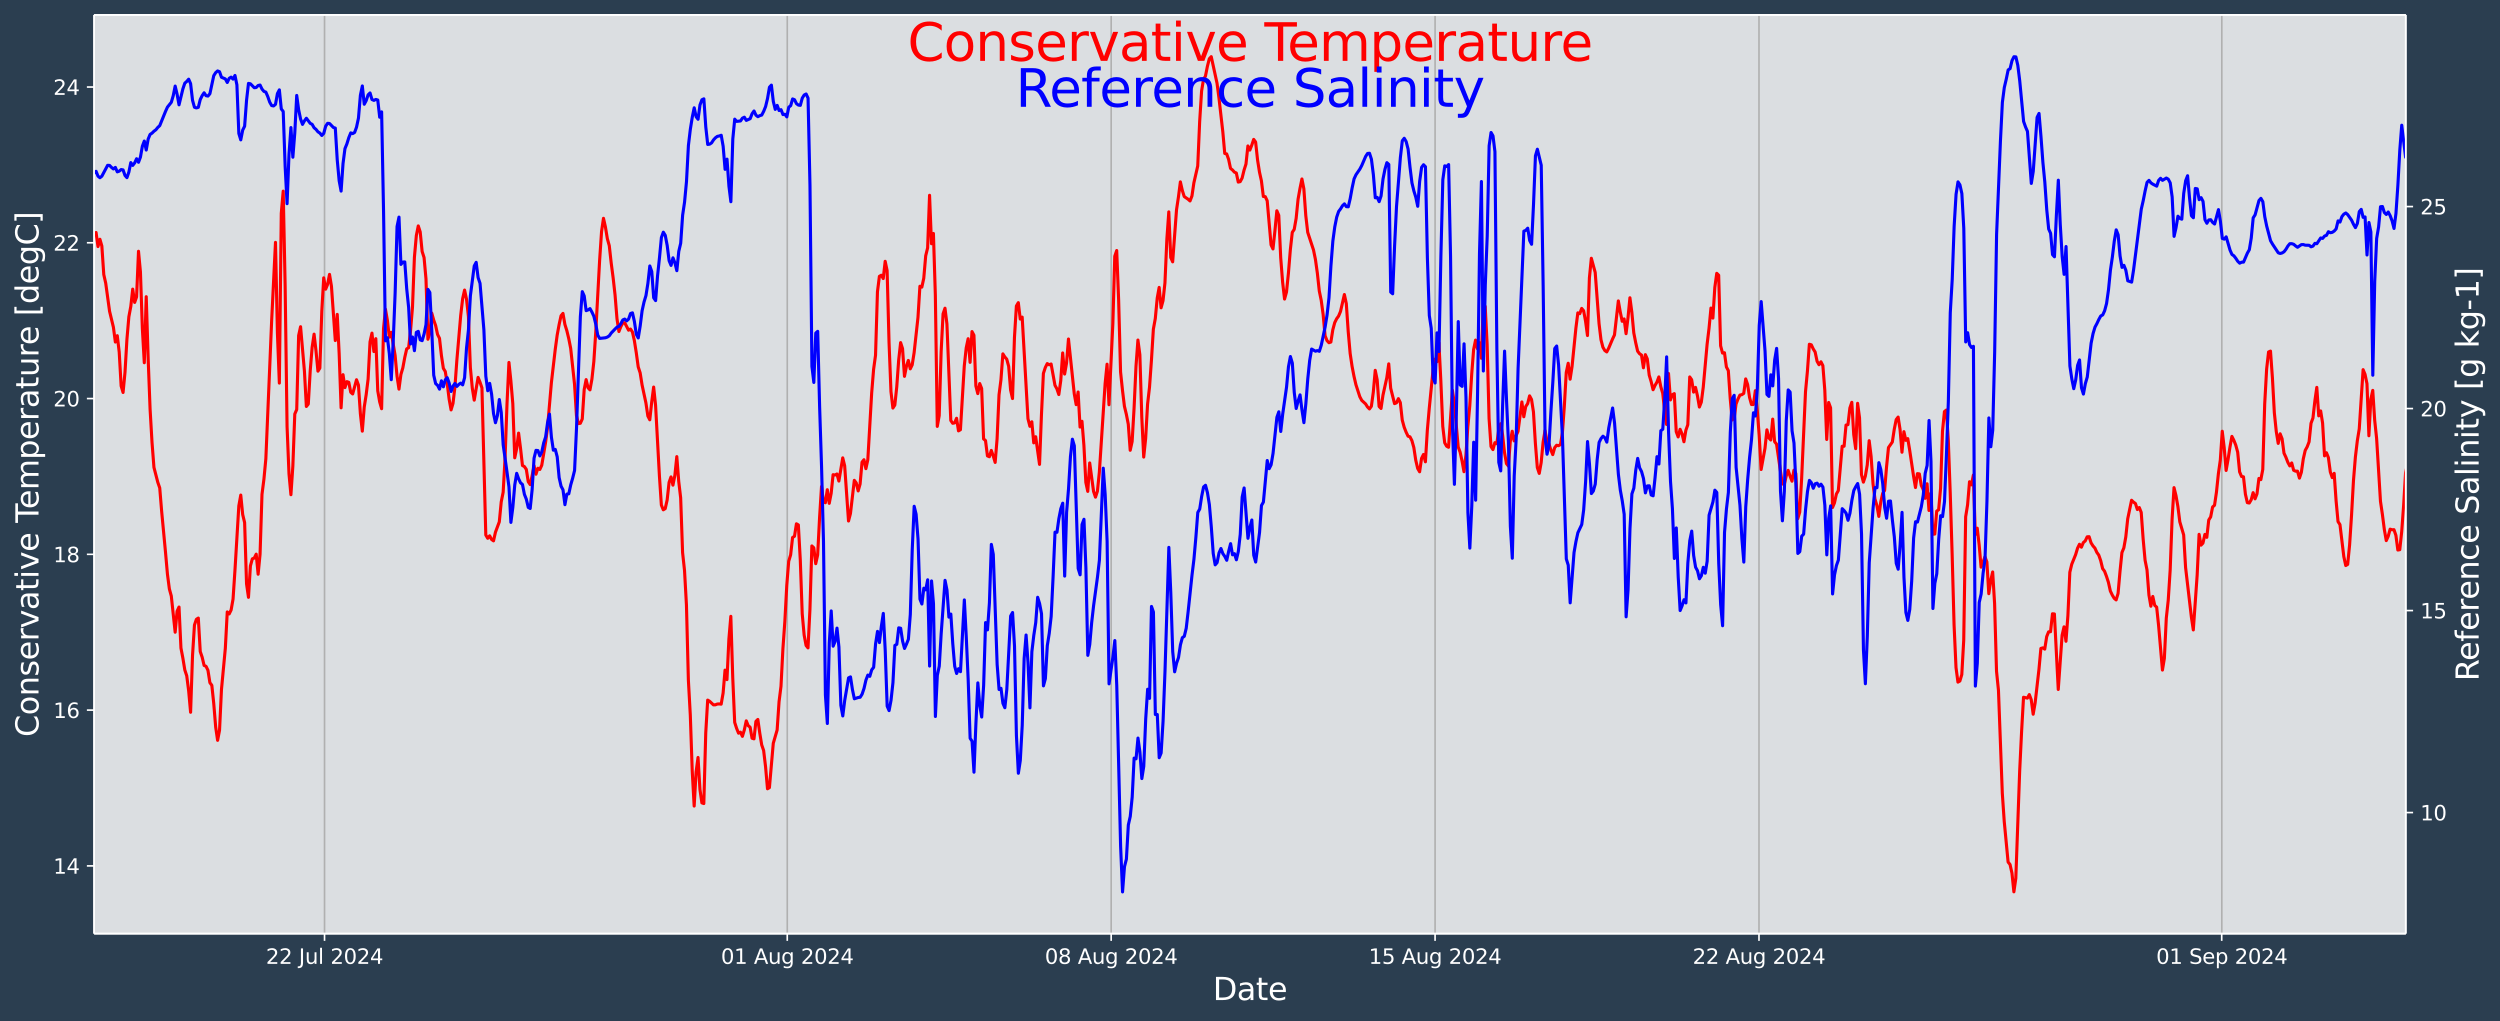
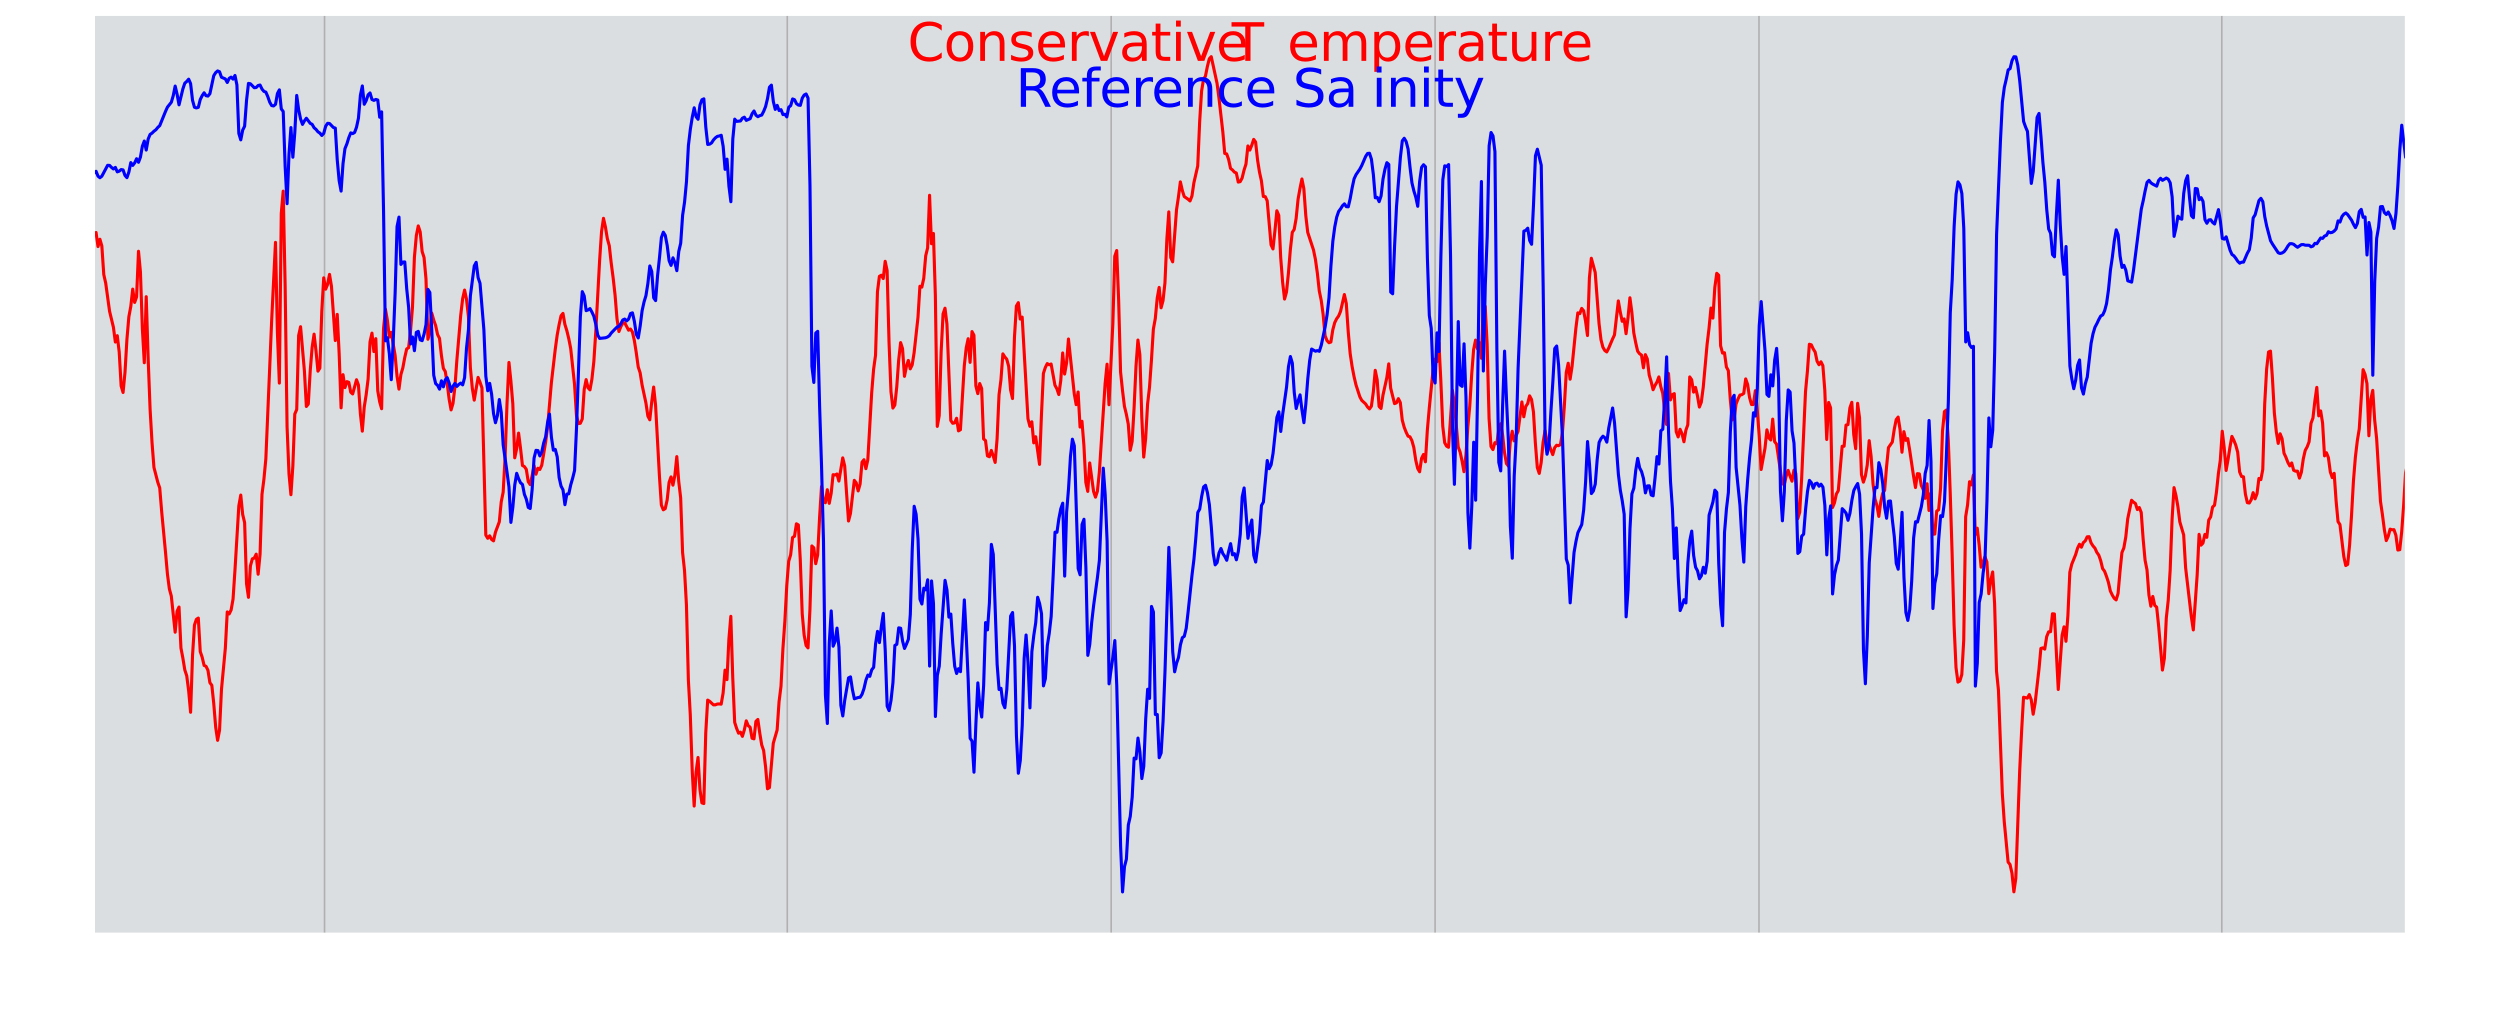
<svg xmlns="http://www.w3.org/2000/svg" xmlns:xlink="http://www.w3.org/1999/xlink" width="1206.9pt" height="493.12pt" version="1.1" viewBox="0 0 1206.9 493.12">
  <defs>
    <style type="text/css">*{stroke-linejoin: round; stroke-linecap: butt}</style>
  </defs>
  <g id="figure_1">
    <g id="patch_1">
-       <path d="m0 493.12h1206.9v-493.12h-1206.9z" fill="#2b3e50" />
-     </g>
+       </g>
    <g id="axes_1">
      <g id="patch_2">
        <path d="m45.442 450.72h1116v-443.52h-1116z" fill="#dbdee1" />
      </g>
      <g id="matplotlib.axis_1">
        <g id="xtick_1">
          <g id="line2d_1">
            <path d="m156.67 450.72v-443.52" clip-path="url(#pb6348c3dfb)" fill="none" stroke="#b0b0b0" stroke-linecap="square" stroke-width=".8" />
          </g>
          <g id="line2d_2">
            <defs>
              <path id="m0ebc024141" d="m0 0v3.5" stroke="#fff" stroke-width=".8" />
            </defs>
            <use x="156.67" y="450.72" fill="#ffffff" stroke="#ffffff" stroke-width=".8" xlink:href="#m0ebc024141" />
          </g>
          <g id="text_1">
            <g transform="translate(128.37 465.32) scale(.1 -.1)" fill="#fff">
              <defs>
                <path id="DejaVuSans-32" transform="scale(.016)" d="m1228 531h2203v-531h-2962v531q359 372 979 998 621 627 780 809 303 340 423 576 121 236 121 464 0 372-261 606-261 235-680 235-297 0-627-103-329-103-704-313v638q381 153 712 231 332 78 607 78 725 0 1156-363 431-362 431-968 0-288-108-546-107-257-392-607-78-91-497-524-418-433-1181-1211z" />
                <path id="DejaVuSans-4a" transform="scale(.016)" d="m628 4666h631v-4341q0-844-320-1225t-1030-381h-240v531h197q418 0 590 235 172 234 172 840v4341z" />
                <path id="DejaVuSans-75" transform="scale(.016)" d="m544 1381v2119h575v-2097q0-497 193-746 194-248 582-248 465 0 735 297 271 297 271 810v1984h575v-3500h-575v538q-209-319-486-474-276-155-642-155-603 0-916 375-312 375-312 1097zm1447 2203z" />
                <path id="DejaVuSans-6c" transform="scale(.016)" d="m603 4863h575v-4863h-575v4863z" />
                <path id="DejaVuSans-30" transform="scale(.016)" d="m2034 4250q-487 0-733-480-245-479-245-1442 0-959 245-1439 246-480 733-480 491 0 736 480 246 480 246 1439 0 963-246 1442-245 480-736 480zm0 500q785 0 1199-621 414-620 414-1801 0-1178-414-1799-414-620-1199-620-784 0-1198 620-414 621-414 1799 0 1181 414 1801 414 621 1198 621z" />
                <path id="DejaVuSans-34" transform="scale(.016)" d="m2419 4116-1594-2491h1594v2491zm-166 550h794v-3041h666v-525h-666v-1100h-628v1100h-2106v609l1940 2957z" />
              </defs>
              <use xlink:href="#DejaVuSans-32" />
              <use x="63.623" xlink:href="#DejaVuSans-32" />
              <use x="127.246" xlink:href="#DejaVuSans-20" />
              <use x="159.033" xlink:href="#DejaVuSans-4a" />
              <use x="188.525" xlink:href="#DejaVuSans-75" />
              <use x="251.904" xlink:href="#DejaVuSans-6c" />
              <use x="279.688" xlink:href="#DejaVuSans-20" />
              <use x="311.475" xlink:href="#DejaVuSans-32" />
              <use x="375.098" xlink:href="#DejaVuSans-30" />
              <use x="438.721" xlink:href="#DejaVuSans-32" />
              <use x="502.344" xlink:href="#DejaVuSans-34" />
            </g>
          </g>
        </g>
        <g id="xtick_2">
          <g id="line2d_3">
            <path d="m380.06 450.72v-443.52" clip-path="url(#pb6348c3dfb)" fill="none" stroke="#b0b0b0" stroke-linecap="square" stroke-width=".8" />
          </g>
          <g id="line2d_4">
            <use x="380.056" y="450.72" fill="#ffffff" stroke="#ffffff" stroke-width=".8" xlink:href="#m0ebc024141" />
          </g>
          <g id="text_2">
            <g transform="translate(348.03 465.32) scale(.1 -.1)" fill="#fff">
              <defs>
                <path id="DejaVuSans-31" transform="scale(.016)" d="m794 531h1031v3560l-1122-225v575l1116 225h631v-4135h1031v-531h-2687v531z" />
                <path id="DejaVuSans-41" transform="scale(.016)" d="m2188 4044-857-2322h1716l-859 2322zm-357 622h716l1778-4666h-656l-425 1197h-2103l-425-1197h-666l1781 4666z" />
                <path id="DejaVuSans-67" transform="scale(.016)" d="m2906 1791q0 625-258 968-257 344-723 344-462 0-720-344-258-343-258-968 0-622 258-966t720-344q466 0 723 344 258 344 258 966zm575-1357q0-893-397-1329-396-436-1215-436-303 0-572 45t-522 139v559q253-137 500-202 247-66 503-66 566 0 847 295t281 892v285q-178-310-456-463t-666-153q-643 0-1037 490-394 491-394 1301 0 812 394 1302 394 491 1037 491 388 0 666-153t456-462v531h575v-3066z" />
              </defs>
              <use xlink:href="#DejaVuSans-30" />
              <use x="63.623" xlink:href="#DejaVuSans-31" />
              <use x="127.246" xlink:href="#DejaVuSans-20" />
              <use x="159.033" xlink:href="#DejaVuSans-41" />
              <use x="227.441" xlink:href="#DejaVuSans-75" />
              <use x="290.82" xlink:href="#DejaVuSans-67" />
              <use x="354.297" xlink:href="#DejaVuSans-20" />
              <use x="386.084" xlink:href="#DejaVuSans-32" />
              <use x="449.707" xlink:href="#DejaVuSans-30" />
              <use x="513.33" xlink:href="#DejaVuSans-32" />
              <use x="576.953" xlink:href="#DejaVuSans-34" />
            </g>
          </g>
        </g>
        <g id="xtick_3">
          <g id="line2d_5">
            <path d="m536.43 450.72v-443.52" clip-path="url(#pb6348c3dfb)" fill="none" stroke="#b0b0b0" stroke-linecap="square" stroke-width=".8" />
          </g>
          <g id="line2d_6">
            <use x="536.426" y="450.72" fill="#ffffff" stroke="#ffffff" stroke-width=".8" xlink:href="#m0ebc024141" />
          </g>
          <g id="text_3">
            <g transform="translate(504.4 465.32) scale(.1 -.1)" fill="#fff">
              <defs>
                <path id="DejaVuSans-38" transform="scale(.016)" d="m2034 2216q-450 0-708-241-257-241-257-662 0-422 257-663 258-241 708-241t709 242q260 243 260 662 0 421-258 662-257 241-711 241zm-631 268q-406 100-633 378-226 279-226 679 0 559 398 884 399 325 1092 325 697 0 1094-325t397-884q0-400-227-679-226-278-629-378 456-106 710-416 255-309 255-755 0-679-414-1042-414-362-1186-362-771 0-1186 362-414 363-414 1042 0 446 256 755 257 310 713 416zm-231 997q0-362 226-565 227-203 636-203 407 0 636 203 230 203 230 565 0 363-230 566-229 203-636 203-409 0-636-203-226-203-226-566z" />
              </defs>
              <use xlink:href="#DejaVuSans-30" />
              <use x="63.623" xlink:href="#DejaVuSans-38" />
              <use x="127.246" xlink:href="#DejaVuSans-20" />
              <use x="159.033" xlink:href="#DejaVuSans-41" />
              <use x="227.441" xlink:href="#DejaVuSans-75" />
              <use x="290.82" xlink:href="#DejaVuSans-67" />
              <use x="354.297" xlink:href="#DejaVuSans-20" />
              <use x="386.084" xlink:href="#DejaVuSans-32" />
              <use x="449.707" xlink:href="#DejaVuSans-30" />
              <use x="513.33" xlink:href="#DejaVuSans-32" />
              <use x="576.953" xlink:href="#DejaVuSans-34" />
            </g>
          </g>
        </g>
        <g id="xtick_4">
          <g id="line2d_7">
            <path d="m692.8 450.72v-443.52" clip-path="url(#pb6348c3dfb)" fill="none" stroke="#b0b0b0" stroke-linecap="square" stroke-width=".8" />
          </g>
          <g id="line2d_8">
            <use x="692.797" y="450.72" fill="#ffffff" stroke="#ffffff" stroke-width=".8" xlink:href="#m0ebc024141" />
          </g>
          <g id="text_4">
            <g transform="translate(660.77 465.32) scale(.1 -.1)" fill="#fff">
              <defs>
                <path id="DejaVuSans-35" transform="scale(.016)" d="m691 4666h2478v-532h-1900v-1143q137 47 274 70 138 23 276 23 781 0 1237-428 457-428 457-1159 0-753-469-1171-469-417-1322-417-294 0-599 50-304 50-629 150v635q281-153 581-228t634-75q541 0 856 284 316 284 316 772 0 487-316 771-315 285-856 285-253 0-505-56-251-56-513-175v2344z" />
              </defs>
              <use xlink:href="#DejaVuSans-31" />
              <use x="63.623" xlink:href="#DejaVuSans-35" />
              <use x="127.246" xlink:href="#DejaVuSans-20" />
              <use x="159.033" xlink:href="#DejaVuSans-41" />
              <use x="227.441" xlink:href="#DejaVuSans-75" />
              <use x="290.82" xlink:href="#DejaVuSans-67" />
              <use x="354.297" xlink:href="#DejaVuSans-20" />
              <use x="386.084" xlink:href="#DejaVuSans-32" />
              <use x="449.707" xlink:href="#DejaVuSans-30" />
              <use x="513.33" xlink:href="#DejaVuSans-32" />
              <use x="576.953" xlink:href="#DejaVuSans-34" />
            </g>
          </g>
        </g>
        <g id="xtick_5">
          <g id="line2d_9">
            <path d="m849.17 450.72v-443.52" clip-path="url(#pb6348c3dfb)" fill="none" stroke="#b0b0b0" stroke-linecap="square" stroke-width=".8" />
          </g>
          <g id="line2d_10">
            <use x="849.167" y="450.72" fill="#ffffff" stroke="#ffffff" stroke-width=".8" xlink:href="#m0ebc024141" />
          </g>
          <g id="text_5">
            <g transform="translate(817.14 465.32) scale(.1 -.1)" fill="#fff">
              <use xlink:href="#DejaVuSans-32" />
              <use x="63.623" xlink:href="#DejaVuSans-32" />
              <use x="127.246" xlink:href="#DejaVuSans-20" />
              <use x="159.033" xlink:href="#DejaVuSans-41" />
              <use x="227.441" xlink:href="#DejaVuSans-75" />
              <use x="290.82" xlink:href="#DejaVuSans-67" />
              <use x="354.297" xlink:href="#DejaVuSans-20" />
              <use x="386.084" xlink:href="#DejaVuSans-32" />
              <use x="449.707" xlink:href="#DejaVuSans-30" />
              <use x="513.33" xlink:href="#DejaVuSans-32" />
              <use x="576.953" xlink:href="#DejaVuSans-34" />
            </g>
          </g>
        </g>
        <g id="xtick_6">
          <g id="line2d_11">
            <path d="m1072.6 450.72v-443.52" clip-path="url(#pb6348c3dfb)" fill="none" stroke="#b0b0b0" stroke-linecap="square" stroke-width=".8" />
          </g>
          <g id="line2d_12">
            <use x="1072.553" y="450.72" fill="#ffffff" stroke="#ffffff" stroke-width=".8" xlink:href="#m0ebc024141" />
          </g>
          <g id="text_6">
            <g transform="translate(1040.9 465.32) scale(.1 -.1)" fill="#fff">
              <defs>
                <path id="DejaVuSans-53" transform="scale(.016)" d="m3425 4513v-616q-359 172-678 256-319 85-616 85-515 0-795-200t-280-569q0-310 186-468 186-157 705-254l381-78q706-135 1042-474t336-907q0-679-455-1029-454-350-1332-350-331 0-705 75-373 75-773 222v650q384-215 753-325 369-109 725-109 540 0 834 212 294 213 294 607 0 343-211 537t-692 291l-385 75q-706 140-1022 440-315 300-315 835 0 619 436 975t1201 356q329 0 669-60 341-59 697-177z" />
                <path id="DejaVuSans-65" transform="scale(.016)" d="m3597 1894v-281h-2644q38-594 358-905t892-311q331 0 642 81t618 244v-544q-310-131-635-200t-659-69q-838 0-1327 487-489 488-489 1320 0 859 464 1363 464 505 1252 505 706 0 1117-455 411-454 411-1235zm-575 169q-6 471-264 752-258 282-683 282-481 0-770-272t-333-766l2050 4z" />
                <path id="DejaVuSans-70" transform="scale(.016)" d="m1159 525v-1856h-578v4831h578v-531q182 312 458 463 277 152 661 152 638 0 1036-506 399-506 399-1331t-399-1332q-398-506-1036-506-384 0-661 152-276 152-458 464zm1957 1222q0 634-261 995t-717 361q-457 0-718-361t-261-995 261-995 718-361q456 0 717 361t261 995z" />
              </defs>
              <use xlink:href="#DejaVuSans-30" />
              <use x="63.623" xlink:href="#DejaVuSans-31" />
              <use x="127.246" xlink:href="#DejaVuSans-20" />
              <use x="159.033" xlink:href="#DejaVuSans-53" />
              <use x="222.51" xlink:href="#DejaVuSans-65" />
              <use x="284.033" xlink:href="#DejaVuSans-70" />
              <use x="347.51" xlink:href="#DejaVuSans-20" />
              <use x="379.297" xlink:href="#DejaVuSans-32" />
              <use x="442.92" xlink:href="#DejaVuSans-30" />
              <use x="506.543" xlink:href="#DejaVuSans-32" />
              <use x="570.166" xlink:href="#DejaVuSans-34" />
            </g>
          </g>
        </g>
        <g id="text_7">
          <g transform="translate(585.52 482.8) scale(.15 -.15)" fill="#fff">
            <defs>
              <path id="BitstreamVeraSans-Roman-44" transform="scale(.016)" d="m1259 4147v-3628h763q966 0 1414 437 448 438 448 1382 0 937-448 1373t-1414 436h-763zm-631 519h1297q1356 0 1990-564 635-564 635-1764 0-1207-638-1773-637-565-1987-565h-1297v4666z" />
              <path id="BitstreamVeraSans-Roman-61" transform="scale(.016)" d="m2194 1759q-697 0-966-159t-269-544q0-306 202-486 202-179 548-179 479 0 768 339t289 901v128h-572zm1147 238v-1997h-575v531q-197-318-491-470t-719-152q-537 0-855 302-317 302-317 808 0 590 395 890 396 300 1180 300h807v57q0 397-261 614t-733 217q-300 0-585-72-284-72-546-216v532q315 122 612 182 297 61 578 61 760 0 1135-394 375-393 375-1193z" />
              <path id="BitstreamVeraSans-Roman-74" transform="scale(.016)" d="m1172 4494v-994h1184v-447h-1184v-1900q0-428 117-550t477-122h590v-481h-590q-666 0-919 248-253 249-253 905v1900h-422v447h422v994h578z" />
              <path id="BitstreamVeraSans-Roman-65" transform="scale(.016)" d="m3597 1894v-281h-2644q38-594 358-905t892-311q331 0 642 81t618 244v-544q-310-131-635-200t-659-69q-838 0-1327 487-489 488-489 1320 0 859 464 1363 464 505 1252 505 706 0 1117-455 411-454 411-1235zm-575 169q-6 471-264 752-258 282-683 282-481 0-770-272t-333-766l2050 4z" />
            </defs>
            <use xlink:href="#BitstreamVeraSans-Roman-44" />
            <use x="77.002" xlink:href="#BitstreamVeraSans-Roman-61" />
            <use x="138.281" xlink:href="#BitstreamVeraSans-Roman-74" />
            <use x="177.49" xlink:href="#BitstreamVeraSans-Roman-65" />
          </g>
        </g>
      </g>
      <g id="matplotlib.axis_2">
        <g id="ytick_1">
          <g id="line2d_13">
            <defs>
              <path id="m0049c1048a" d="m0 0h-3.5" stroke="#fff" stroke-width=".8" />
            </defs>
            <use x="45.442" y="418.011" fill="#ffffff" stroke="#ffffff" stroke-width=".8" xlink:href="#m0049c1048a" />
          </g>
          <g id="text_8">
            <g transform="translate(25.717 421.81) scale(.1 -.1)" fill="#fff">
              <use xlink:href="#DejaVuSans-31" />
              <use x="63.623" xlink:href="#DejaVuSans-34" />
            </g>
          </g>
        </g>
        <g id="ytick_2">
          <g id="line2d_14">
            <use x="45.442" y="342.81" fill="#ffffff" stroke="#ffffff" stroke-width=".8" xlink:href="#m0049c1048a" />
          </g>
          <g id="text_9">
            <g transform="translate(25.717 346.61) scale(.1 -.1)" fill="#fff">
              <defs>
-                 <path id="DejaVuSans-36" transform="scale(.016)" d="m2113 2584q-425 0-674-291-248-290-248-796 0-503 248-796 249-292 674-292t673 292q248 293 248 796 0 506-248 796-248 291-673 291zm1253 1979v-575q-238 112-480 171-242 60-480 60-625 0-955-422-329-422-376-1275 184 272 462 417 279 145 613 145 703 0 1111-427 408-426 408-1160 0-719-425-1154-425-434-1131-434-810 0-1238 620-428 621-428 1799 0 1106 525 1764t1409 658q238 0 480-47t505-140z" />
-               </defs>
+                 </defs>
              <use xlink:href="#DejaVuSans-31" />
              <use x="63.623" xlink:href="#DejaVuSans-36" />
            </g>
          </g>
        </g>
        <g id="ytick_3">
          <g id="line2d_15">
            <use x="45.442" y="267.608" fill="#ffffff" stroke="#ffffff" stroke-width=".8" xlink:href="#m0049c1048a" />
          </g>
          <g id="text_10">
            <g transform="translate(25.717 271.41) scale(.1 -.1)" fill="#fff">
              <use xlink:href="#DejaVuSans-31" />
              <use x="63.623" xlink:href="#DejaVuSans-38" />
            </g>
          </g>
        </g>
        <g id="ytick_4">
          <g id="line2d_16">
            <use x="45.442" y="192.406" fill="#ffffff" stroke="#ffffff" stroke-width=".8" xlink:href="#m0049c1048a" />
          </g>
          <g id="text_11">
            <g transform="translate(25.717 196.21) scale(.1 -.1)" fill="#fff">
              <use xlink:href="#DejaVuSans-32" />
              <use x="63.623" xlink:href="#DejaVuSans-30" />
            </g>
          </g>
        </g>
        <g id="ytick_5">
          <g id="line2d_17">
            <use x="45.442" y="117.205" fill="#ffffff" stroke="#ffffff" stroke-width=".8" xlink:href="#m0049c1048a" />
          </g>
          <g id="text_12">
            <g transform="translate(25.717 121) scale(.1 -.1)" fill="#fff">
              <use xlink:href="#DejaVuSans-32" />
              <use x="63.623" xlink:href="#DejaVuSans-32" />
            </g>
          </g>
        </g>
        <g id="ytick_6">
          <g id="line2d_18">
            <use x="45.442" y="42.003" fill="#ffffff" stroke="#ffffff" stroke-width=".8" xlink:href="#m0049c1048a" />
          </g>
          <g id="text_13">
            <g transform="translate(25.717 45.802) scale(.1 -.1)" fill="#fff">
              <use xlink:href="#DejaVuSans-32" />
              <use x="63.623" xlink:href="#DejaVuSans-34" />
            </g>
          </g>
        </g>
        <g id="text_14">
          <g transform="translate(18.598 355.76) rotate(-90) scale(.15 -.15)" fill="#fff">
            <defs>
              <path id="BitstreamVeraSans-Roman-43" transform="scale(.016)" d="m4122 4306v-665q-319 297-680 443-361 147-767 147-800 0-1225-489t-425-1414q0-922 425-1411t1225-489q406 0 767 147t680 444v-660q-331-225-702-338-370-112-782-112-1060 0-1670 648-609 649-609 1771 0 1125 609 1773 610 649 1670 649 418 0 788-111 371-111 696-333z" />
              <path id="BitstreamVeraSans-Roman-6f" transform="scale(.016)" d="m1959 3097q-462 0-731-361t-269-989 267-989q268-361 733-361 460 0 728 362 269 363 269 988 0 622-269 986-268 364-728 364zm0 487q750 0 1178-488 429-487 429-1349 0-859-429-1349-428-489-1178-489-753 0-1180 489-426 490-426 1349 0 862 426 1349 427 488 1180 488z" />
              <path id="BitstreamVeraSans-Roman-6e" transform="scale(.016)" d="m3513 2113v-2113h-575v2094q0 497-194 743-194 247-581 247-466 0-735-297-269-296-269-809v-1978h-578v3500h578v-544q207 316 486 472 280 156 646 156 603 0 912-373 310-373 310-1098z" />
              <path id="BitstreamVeraSans-Roman-73" transform="scale(.016)" d="m2834 3397v-544q-243 125-506 187-262 63-544 63-428 0-642-131t-214-394q0-200 153-314t616-217l197-44q612-131 870-370t258-667q0-488-386-773-386-284-1061-284-281 0-586 55t-642 164v594q319-166 628-249 309-82 613-82 406 0 624 139 219 139 219 392 0 234-158 359-157 125-692 241l-200 47q-534 112-772 345-237 233-237 639 0 494 350 762 350 269 994 269 318 0 599-47 282-46 519-140z" />
              <path id="BitstreamVeraSans-Roman-72" transform="scale(.016)" d="m2631 2963q-97 56-211 82-114 27-251 27-488 0-749-317t-261-911v-1844h-578v3500h578v-544q182 319 472 473 291 155 707 155 59 0 131-8 72-7 159-23l3-590z" />
              <path id="BitstreamVeraSans-Roman-76" transform="scale(.016)" d="m191 3500h609l1094-2937 1094 2937h609l-1313-3500h-781l-1312 3500z" />
              <path id="BitstreamVeraSans-Roman-69" transform="scale(.016)" d="m603 3500h575v-3500h-575v3500zm0 1363h575v-729h-575v729z" />
-               <path id="BitstreamVeraSans-Roman-54" transform="scale(.016)" d="m-19 4666h3947v-532h-1656v-4134h-634v4134h-1657v532z" />
+               <path id="BitstreamVeraSans-Roman-54" transform="scale(.016)" d="m-19 4666v-532h-1656v-4134h-634v4134h-1657v532z" />
              <path id="BitstreamVeraSans-Roman-6d" transform="scale(.016)" d="m3328 2828q216 388 516 572t706 184q547 0 844-383 297-382 297-1088v-2113h-578v2094q0 503-179 746-178 244-543 244-447 0-707-297-259-296-259-809v-1978h-578v2094q0 506-178 748t-550 242q-441 0-701-298-259-298-259-808v-1978h-578v3500h578v-544q197 322 472 475t653 153q382 0 649-194 267-193 395-562z" />
              <path id="BitstreamVeraSans-Roman-70" transform="scale(.016)" d="m1159 525v-1856h-578v4831h578v-531q182 312 458 463 277 152 661 152 638 0 1036-506 399-506 399-1331t-399-1332q-398-506-1036-506-384 0-661 152-276 152-458 464zm1957 1222q0 634-261 995t-717 361q-457 0-718-361t-261-995 261-995 718-361q456 0 717 361t261 995z" />
              <path id="BitstreamVeraSans-Roman-75" transform="scale(.016)" d="m544 1381v2119h575v-2097q0-497 193-746 194-248 582-248 465 0 735 297 271 297 271 810v1984h575v-3500h-575v538q-209-319-486-474-276-155-642-155-603 0-916 375-312 375-312 1097z" />
              <path id="BitstreamVeraSans-Roman-5b" transform="scale(.016)" d="m550 4863h1325v-447h-750v-4813h750v-447h-1325v5707z" />
              <path id="BitstreamVeraSans-Roman-64" transform="scale(.016)" d="m2906 2969v1894h575v-4863h-575v525q-181-312-458-464-276-152-664-152-634 0-1033 506-398 507-398 1332t398 1331q399 506 1033 506 388 0 664-152 277-151 458-463zm-1959-1222q0-634 261-995t717-361 718 361q263 361 263 995t-263 995q-262 361-718 361t-717-361-261-995z" />
              <path id="BitstreamVeraSans-Roman-67" transform="scale(.016)" d="m2906 1791q0 625-258 968-257 344-723 344-462 0-720-344-258-343-258-968 0-622 258-966t720-344q466 0 723 344 258 344 258 966zm575-1357q0-893-397-1329-396-436-1215-436-303 0-572 45t-522 139v559q253-137 500-202 247-66 503-66 566 0 847 295t281 892v285q-178-310-456-463t-666-153q-643 0-1037 490-394 491-394 1301 0 812 394 1302 394 491 1037 491 388 0 666-153t456-462v531h575v-3066z" />
-               <path id="BitstreamVeraSans-Roman-5d" transform="scale(.016)" d="m1947 4863v-5707h-1325v447h747v4813h-747v447h1325z" />
            </defs>
            <use xlink:href="#BitstreamVeraSans-Roman-43" />
            <use x="69.824" xlink:href="#BitstreamVeraSans-Roman-6f" />
            <use x="131.006" xlink:href="#BitstreamVeraSans-Roman-6e" />
            <use x="194.385" xlink:href="#BitstreamVeraSans-Roman-73" />
            <use x="246.484" xlink:href="#BitstreamVeraSans-Roman-65" />
            <use x="308.008" xlink:href="#BitstreamVeraSans-Roman-72" />
            <use x="349.121" xlink:href="#BitstreamVeraSans-Roman-76" />
            <use x="408.301" xlink:href="#BitstreamVeraSans-Roman-61" />
            <use x="469.58" xlink:href="#BitstreamVeraSans-Roman-74" />
            <use x="508.789" xlink:href="#BitstreamVeraSans-Roman-69" />
            <use x="536.572" xlink:href="#BitstreamVeraSans-Roman-76" />
            <use x="595.752" xlink:href="#BitstreamVeraSans-Roman-65" />
            <use x="657.275" xlink:href="#BitstreamVeraSans-Roman-20" />
            <use x="689.062" xlink:href="#BitstreamVeraSans-Roman-54" />
            <use x="733.146" xlink:href="#BitstreamVeraSans-Roman-65" />
            <use x="794.67" xlink:href="#BitstreamVeraSans-Roman-6d" />
            <use x="892.082" xlink:href="#BitstreamVeraSans-Roman-70" />
            <use x="955.559" xlink:href="#BitstreamVeraSans-Roman-65" />
            <use x="1017.082" xlink:href="#BitstreamVeraSans-Roman-72" />
            <use x="1058.195" xlink:href="#BitstreamVeraSans-Roman-61" />
            <use x="1119.475" xlink:href="#BitstreamVeraSans-Roman-74" />
            <use x="1158.684" xlink:href="#BitstreamVeraSans-Roman-75" />
            <use x="1222.062" xlink:href="#BitstreamVeraSans-Roman-72" />
            <use x="1260.926" xlink:href="#BitstreamVeraSans-Roman-65" />
            <use x="1322.449" xlink:href="#BitstreamVeraSans-Roman-20" />
            <use x="1354.236" xlink:href="#BitstreamVeraSans-Roman-5b" />
            <use x="1393.25" xlink:href="#BitstreamVeraSans-Roman-64" />
            <use x="1456.727" xlink:href="#BitstreamVeraSans-Roman-65" />
            <use x="1518.25" xlink:href="#BitstreamVeraSans-Roman-67" />
            <use x="1581.727" xlink:href="#BitstreamVeraSans-Roman-43" />
            <use x="1651.551" xlink:href="#BitstreamVeraSans-Roman-5d" />
          </g>
        </g>
      </g>
      <g id="line2d_19">
        <path d="m45.442 113.69 0.931-1.443 0.931 6.769 0.931-3.517 0.931 3.27 0.931 13.782 0.931 4.142 1.862 13.572 1.862 7.74 0.931 7.121 0.931-3.065 0.931 7.914 0.931 16.352 0.931 3.144 0.931-9.733 0.931-15.935 0.931-10.874 0.931-4.978 0.931-8.365 0.931 6.413 0.931-2.663 0.931-22.024 0.931 9.975 0.931 27.388 0.931 16.44 0.931-31.878 0.931 29.792 0.931 24.473 0.931 16.063 0.931 12.071 1.862 7.203 0.931 2.707 0.931 11.344 1.862 19.765 0.931 10.538 0.931 7.132 0.931 3.417 1.862 17.465 0.931-10.146 0.931-2.007 0.931 19.782 0.931 4.901 0.931 5.686 0.931 2.838 0.931 7.266 0.931 10.321 0.931-27.412 0.931-14.685 0.931-2.774 0.931-0.597 0.931 16.165 0.931 2.749 0.931 3.955 0.931 0.421 0.931 1.943 0.931 5.963 0.931 1.258 0.931 8.81 0.931 11.384 0.931 6.371 0.931-4.898 0.931-19.64 1.862-19.871 0.931-17.572 0.931 0.971 0.931-1.915 0.931-5.257 0.931-14.021 1.862-30.991 0.931-5.201 0.931 9.393 0.931 3.88 0.931 29.554 0.931 6.527 0.931-15.149 0.931-3.426 0.931-0.377 0.931-1.878 0.931 9.683 0.931-9.656 0.931-28.904 0.931-7.279 0.931-9.895 1.862-44.051 0.931-22.425 1.862-37.989 0.931 43.742 0.931 24.179 0.931-81.921 0.931-10.737 0.931 45.67 0.931 67.977 0.931 22.845 0.931 10.049 0.931-13.813 0.931-25.127 0.931-2.168 0.931-35.724 0.931-4.262 1.862 21.455 0.931 17.046 0.931-1.158 0.931-16.033 0.931-11.401 0.931-6.31 0.931 8.072 0.931 9.792 0.931-1.491 0.931-27.458 0.931-16.102 0.931 5.471 0.931-2.294 0.931-4.847 0.931 5.687 1.862 26.249 0.931-12.622 0.931 18.957 0.931 26.149 0.931-15.997 0.931 6.229 0.931-2.877 0.931 0.336 0.931 4.784 0.931 0.83 1.862-6.862 0.931 2.574 0.931 13.813 0.931 8.432 0.931-11.626 0.931-5.986 0.931-7.516 0.931-17.963 0.931-4.233 0.931 8.901 0.931-6.222 0.931 25.152 0.931 5.352 0.931 3.304 0.931-38.72 0.931-9.243 0.931 5.325 0.931 8.082 0.931-2.321 1.862 11.144 0.931 10.078 0.931 6.193 0.931-7.04 0.931-3.207 0.931-5.047 0.931-4.108 0.931-0.581 0.931-8.248 0.931-11.248 0.931-24.164 0.931-10.488 0.931-4.657 0.931 2.906 0.931 9.425 0.931 2.938 0.931 10.327 0.931 29.121 0.931-3.037 0.931-9.564 0.931 3.352 0.931 2.644 0.931 4.305 0.931 1.853 0.931 8.29 0.931 6.204 0.931 1.53 0.931 5.827 0.931 7.532 0.931 5.177 0.931-3.145 0.931-7.948 0.931-12.909 1.862-21.653 0.931-8.026 0.931-4.173 0.931 4.403 0.931 8.417 0.931 24.577 0.931 9.928 0.931 5.823 1.862-10.985 0.931 2.318 0.931 2.746 1.862 71.037 0.931 1.567 0.931-1.191 0.931 1.764 0.931 0.667 0.931-4.155 1.862-5.026 0.931-9.635 0.931-4.655 0.931-16.683 0.931-26.117 0.931-19.858 0.931 8.913 0.931 11.009 0.931 26.117 0.931-4.441 0.931-7.487 0.931 7.316 0.931 8.32 0.931 0.521 0.931 1.367 0.931 5.943 0.931 1.385 0.931-4.194 0.931-4.927 0.931 4.12 0.931-2.881 0.931 0.584 0.931-2.032 1.862-11.142 0.931-7.117 1.862-21.629 1.862-16.07 0.931-6.874 0.931-5.065 0.931-4.272 0.931-1.139 0.931 5.319 0.931 2.987 0.931 3.857 0.931 4.72 1.862 17.362 0.931 15.108 0.931 3.842 0.931-0.147 0.931-2.071 0.931-14.221 0.931-4.788 0.931 3.945 0.931 0.997 0.931-5.156 0.931-8.502 0.931-14.332 1.862-34.525 0.931-13.916 0.931-6.391 0.931 4.156 0.931 5.67 0.931 3.387 0.931 8.364 0.931 7.141 0.931 8.309 0.931 11.484 0.931 6.152 0.931-2.366 0.931-1.774 0.931-0.104 1.862 3.59 0.931-0.557 0.931 1.424 0.931 4.151 0.931 5.896 0.931 6.801 0.931 2.878 0.931 5.841 1.862 8.707 0.931 6.305 0.931 1.821 0.931-8.6 0.931-7.208 0.931 8.823 1.862 34.178 0.931 13.966 0.931 2.294 0.931-0.579 0.931-4.171 0.931-8.497 0.931-2.638 0.931 3.973 0.931-4.717 0.931-9.048 0.931 11.962 0.931 7.941 0.931 26.436 0.931 8.598 0.931 16.709 0.931 36.236 0.931 16.897 0.931 27.039 0.931 16.864 0.931-16.435 0.931-7.005 0.931 15.46 0.931 6.447 0.931 0.336 0.931-34.08 0.931-15.866 0.931 0.562 1.862 1.741 0.931-0.031 0.931-0.37 0.931-0.056 0.931 0.117 0.931-5.373 0.931-11.057 0.931 4.58 0.931-19.584 0.931-10.967 0.931 29.739 0.931 21.457 0.931 2.889 0.931 2.317 0.931-0.474 0.931 2.011 0.931-3.127 0.931-4.362 0.931 2.316 0.931 0.755 0.931 5.317 0.931 0.3 0.931-8.443 0.931-0.916 0.931 6.6 0.931 5.675 0.931 2.716 0.931 7.824 0.931 10.649 0.931-0.564 1.862-21.384 1.862-6.419 0.931-13.695 0.931-7.44 0.931-18.138 0.931-13.163 0.931-17.438 0.931-11.603 0.931-3.094 0.931-8.356 0.931-0.605 0.931-6.02 0.931 0.554 0.931 16.903 0.931 25.973 0.931 10.297 0.931 5.003 0.931 1.177 0.931-18.542 0.931-30.673 0.931 0.901 0.931 7.662 0.931-4.215 0.931-18.124 0.931-14.87 0.931 7.314 0.931 0.472 0.931-6.288 0.931 6.577 0.931-4.815 0.931-9.01 0.931 0.154 0.931-0.488 0.931 3.404 1.862-11.194 0.931 3.846 1.862 26.635 0.931-3.608 1.862-16.016 0.931 1.229 0.931 3.868 0.931-3.318 0.931-10.566 0.931-1.169 0.931 4.31 0.931-4.293 1.862-32.219 0.931-11.438 0.931-6.801 0.931-30.65 0.931-7.445 0.931-0.535 0.931 1.597 0.931-8.315 0.931 4.471 0.931 34.658 0.931 23.741 0.931 7.968 0.931-1.453 0.931-8.783 0.931-12.952 0.931-8.404 0.931 2.901 0.931 13.378 0.931-4.769 0.931-2.906 0.931 4.064 0.931-1.919 0.931-5.914 1.862-16.995 0.931-15.044 0.931 0.418 0.931-4.276 0.931-10.851 0.931-3.837 0.931-25.364 0.931 23.367 0.931-4.944 0.931 29.709 0.931 63.422 0.931-5.179 0.931-30.82 0.931-18.329 0.931-2.717 0.931 7.587 1.862 46.595 0.931 1.369 0.931-0.2 0.931-2.219 0.931 6.084 0.931-0.557 1.862-30.82 0.931-8.68 0.931-4.434 0.931 11.406 0.931-14.855 0.931 1.762 0.931 24.477 0.931 3.706 0.931-4.853 0.931 2.381 0.931 24.345 0.931 0.791 0.931 7.402 0.931 0.423 0.931-3.056 0.931 2.644 0.931 3.15 0.931-11.385 0.931-21.218 0.931-7.287 0.931-12.518 0.931 1.487 0.931 1.081 0.931 3.431 0.931 11.444 0.931 4.124 0.931-29.501 0.931-15.175 0.931-1.62 0.931 7.936 0.931-0.955 2.792 49.052 0.931 3.664 0.931-2.183 0.931 10.17 0.931-2.943 1.862 13.335 0.931-24.051 0.931-19.853 0.931-2.865 0.931-1.878 0.931 0.568 0.931-0.371 1.862 10.282 0.931 1.709 0.931 2.752 0.931-6.736 0.931-13.342 0.931 10.182 0.931-5.316 0.931-11.597 2.792 26.439 0.931 5.245 0.931-6.091 0.931 16.916 0.931-2.788 0.931 11.629 0.931 17.872 0.931 4.335 0.931-13.725 1.862 13.734 0.931 2.788 0.931-2.859 0.931-9.148 2.792-42.841 0.931-9.34 0.931 19.562 1.862-39.058 0.931-32.62 0.931-2.764 0.931 23.796 0.931 34.817 0.931 8.879 0.931 7.698 0.931 3.874 0.931 4.778 0.931 12.591 0.931-4.239 0.931-16.03 0.931-20.313 0.931-12.632 0.931 7.083 0.931 30.149 0.931 19.263 0.931-8.961 0.931-16.622 0.931-8.13 0.931-13.006 0.931-15.029 0.931-5.124 0.931-9.885 0.931-5.143 0.931 9.839 0.931-3.422 0.931-8.574 0.931-21.232 0.931-13.077 0.931 22.024 0.931 2.094 1.862-25.123 0.931-6.223 0.931-7.257 0.931 4.107 0.931 2.991 1.862 1.274 0.931 0.837 0.931-2.396 0.931-6.359 1.862-8.143 0.931-21.42 0.931-14.771 0.931-5.653 0.931-1.524 0.931-4.693 0.931-3.689 0.931-1.008 2.792 12.836 0.931 7.117 1.862 16.331 0.931 10.429 0.931 0.237 0.931 2.611 0.931 4.399 0.931 0.726 0.931 1.05 0.931 0.421 0.931 4.396 0.931-0.221 0.931-1.731 0.931-3.809 0.931-2.945 0.931-8.742 0.931 2.001 0.931-2.367 0.931-2.801 0.931 1.282 0.931 8.604 0.931 5.892 0.931 4.221 0.931 7.561 0.931 0.086 0.931 1.991 1.862 21.288 0.931 1.958 0.931-8.672 0.931-9.75 0.931 2.185 0.931 20.454 0.931 11.888 0.931 8.088 0.931-3.382 0.931-9.081 0.931-11.406 0.931-8.329 0.931-1.419 0.931-5.299 0.931-9.272 0.931-5.235 0.931-4.551 0.931 4.744 0.931 12.933 0.931 8.078 2.792 8.531 0.931 4.564 0.931 6.641 0.931 8.595 0.931 4.507 0.931 6.884 0.931 10.222 0.931 2.346 0.931 1.004 0.931-0.318 0.931-5.892 0.931-3.494 0.931-1.871 0.931-1.285 0.931-2.237 1.862-8.166 0.931 4.366 0.931 13.61 0.931 10.508 0.931 6.238 0.931 4.825 0.931 4.016 1.862 5.759 0.931 1.77 1.862 1.719 0.931 1.474 0.931 0.944 0.931-1.295 0.931-6.847 0.931-10.49 0.931 4.6 0.931 12.855 0.931 0.95 0.931-6.392 1.862-8.472 0.931-6.666 0.931 11.732 1.862 7.461 0.931-0.381 0.931-2.015 0.931 1.894 0.931 8.44 0.931 3.441 0.931 2.394 0.931 1.939 0.931 0.319 0.931 1.809 0.931 3.347 0.931 6.149 0.931 3.966 0.931 1.609 0.931-6.471 0.931-1.885 0.931 3.54 0.931-15.233 0.931-10.617 1.862-18.808 0.931-4.895 0.931 1.205 0.931-9.072 0.931 18.332 0.931 21.971 0.931 7.939 0.931 1.634 0.931 0.529 1.862-27.46 0.931 6.273 1.862 21.049 0.931 2.493 0.931 4.266 0.931 5.173 0.931-7.96 0.931-13.788 0.931-10.06 0.931-15.255 0.931-11.931 0.931-4.539 0.931 4.163 0.931-2.914 0.931 7.511 0.931-26.411 0.931 1.428 0.931 18.419 0.931 35.656 0.931 13.519 0.931 1.488 0.931-3.33 0.931 0.507 0.931-6.787 0.931-2.89 0.931 5.399 0.931 8.521 0.931 5.346 0.931 1.166 0.931-11.887 0.931-4.909 0.931 4.671 0.931-2.546 0.931-2.033 1.862-14.224 0.931 7.145 0.931-4.926 0.931-1.422 0.931-3.755 0.931 1.746 0.931 6.035 0.931 15.135 0.931 11.707 0.931 2.824 0.931-5.226 0.931-9.813 0.931-5.597 0.931 4.934 0.931 1.384 0.931 2.928 0.931 2.317 0.931-3.35 0.931-1.167 0.931 0.204 0.931-0.518 0.931-5.651 0.931-12.828 0.931-16.351 0.931-4.443 0.931 7.696 0.931-6.089 1.862-18.593 0.931-7.337 0.931 0.393 0.931-2.54 0.931 1.132 0.931 5.025 0.931 6.928 0.931-27.832 0.931-9.462 1.862 6.834 1.862 24.746 0.931 7.736 0.931 3.637 0.931 1.606 0.931 0.654 0.931-1.804 1.862-4.424 0.931-1.976 1.862-16.419 0.931 5.373 0.931 4.467 0.931-1.141 0.931 7.113 0.931-7.62 0.931-9.71 0.931 6.99 0.931 9.924 0.931 4.774 0.931 4.091 0.931 1.235 0.931 0.64 0.931 6.138 0.931-6.341 0.931 2.054 0.931 7.832 0.931 3.125 0.931 3.93 0.931-2.07 0.931-1.625 0.931-2.489 0.931 4.725 0.931 3.171 0.931 8.442 0.931 6.603 0.931-24.598 0.931 12.758 0.931-2.513 0.931-0.519 0.931 18.369 0.931 2.532 0.931-3.686 0.931 2.162 0.931 3.86 0.931-5.566 0.931-2.64 0.931-23.089 0.931 1.356 0.931 5.975 0.931-2.279 0.931 4.087 0.931 5.398 0.931-2.355 0.931-7.187 1.862-20.722 0.931-7.753 0.931-9.769 0.931 4.843 0.931-14.813 0.931-6.788 0.931 0.909 0.931 34.061 0.931 3.522 0.931-0.162 0.931 6.875 0.931 1.76 0.931 13.698 0.931 10.118 0.931-0.637 0.931-7.05 0.931-2.394 0.931-1.922 0.931-0.187 0.931-0.645 0.931-6.983 0.931 2.715 0.931 6.242 0.931 3.399 0.931 0.006 0.931-6.671 0.931 9.397 0.931 12.344 0.931 16.292 1.862-10.224 0.931-8.899 0.931 3.857 0.931 1.038 0.931-10.071 0.931 10.905 0.931 1.155 1.862 12.921 0.931 6.281 0.931 0.322 0.931-4.118 0.931-2.738 0.931 2.798 0.931 2.431 0.931-5.309 0.931 1.622 0.931 21.786 0.931-3.146 0.931-16.355 1.862-41.795 0.931-9.965 0.931-12.95 0.931 0.265 0.931 1.986 0.931 1.511 0.931 4.46 0.931 1.662 0.931-1.413 0.931 1.839 0.931 11.863 0.931 23.786 0.931-17.854 0.931 2.59 0.931 48.118 0.931-2.219 0.931-4.273 0.931-1.669 1.862-21.401 0.931-0.016 0.931-10.207 0.931-0.214 0.931-8.037 0.931-2.743 0.931 15.593 0.931 6.778 0.931-21.883 0.931 6.984 0.931 27.41 0.931 3.659 0.931-2.853 0.931-5.43 0.931-11.729 0.931 7.573 0.931 13.31 0.931 7.265 0.931 3.139 0.931 5.269 0.931-6.968 0.931-4.141 0.931-1.433 0.931-11.39 0.931-9.305 1.862-2.686 0.931-6.147 0.931-4.657 0.931-1.228 0.931 5.949 0.931 11.014 0.931-9.919 0.931 4.191 0.931-0.837 0.931 5.635 1.862 12.474 0.931 5.5 0.931-6.708 0.931 0.131 0.931 5.582 0.931 1.938 0.931 4.272 0.931-7.028 0.931 12.884 0.931-8.313 0.931 19.771 0.931-0.067 0.931-11.072 0.931-0.653 0.931-10.36 0.931-27.566 0.931-9.461 0.931-0.752 0.931 14.438 0.931 25.491 0.931 29.825 0.931 34.029 0.931 20.528 0.931 7.036 0.931-0.537 0.931-3.115 0.931-16.578 0.931-59.59 0.931-5.763 0.931-11.15 0.931 1.505 0.931-4.726 0.931 28.695 0.931-3.042 0.931 8.084 0.931 10.718 1.862-4.957 0.931 2.407 0.931 15.35 0.931-6.362 0.931-4.12 0.931 15.229 0.931 32.721 0.931 9.146 1.862 49.773 0.931 13.609 1.862 19.563 0.931 1.178 0.931 4.176 0.931 9.023 0.931-6.515 1.862-51.753 0.931-19.174 0.931-16.494 1.862 0.42 0.931-1.707 0.931 2.485 0.931 6.996 0.931-5.356 1.862-16.295 0.931-10.099 0.931-0.286 0.931 0.613 0.931-6.033 0.931-2.317 0.931-0.054 0.931-8.66 0.931 0.089 1.862 36.444 1.862-26.187 0.931-4.043 0.931 6.968 0.931-12.332 0.931-20.992 0.931-3.87 1.862-4.613 0.931-3.1 0.931-1.929 0.931 1.419 0.931-2.226 0.931-0.811 0.931-1.965 0.931-0.071 0.931 2.969 0.931 1.483 0.931 1.062 0.931 2.072 0.931 1.31 0.931 2.677 0.931 3.859 0.931 1.244 0.931 2.481 0.931 2.876 0.931 4.194 0.931 1.959 0.931 1.56 0.931 0.775 0.931-3.104 0.931-10.588 0.931-9.149 0.931-2.268 0.931-5.281 0.931-8.746 1.862-8.966 0.931 0.903 0.931 0.653 0.931 2.925 0.931-0.968 0.931 2.351 0.931 12.847 0.931 10.235 0.931 4.69 0.931 12.103 0.931 5.411 0.931-4.706 0.931 4.309 0.931 0.847 0.931 8.83 1.862 21.545 0.931-5.666 0.931-19.409 0.931-8.599 0.931-14.49 0.931-24.727 0.931-15.177 0.931 3.78 0.931 5.305 0.931 7.42 1.862 6.31 0.931 15.771 2.792 23.871 0.931 6.238 1.862-26.466 0.931-19.677 0.931 5.223 0.931-0.992 0.931-4.198 0.931 1.399 0.931-8.363 0.931-1.482 0.931-4.798 0.931-0.828 0.931-6.348 0.931-8.896 0.931-6.589 0.931-13.886 0.931 7.854 0.931 11.053 0.931-5.273 0.931-6.005 0.931-5.158 0.931 1.853 0.931 2.348 0.931 3.421 0.931 9.521 0.931 2.21 0.931 0.15 0.931 8.379 0.931 4.095 0.931 0.191 0.931-1.574 0.931-3.441 0.931 2.993 0.931-2.409 0.931-7.437 0.931 0.562 0.931-4.902 0.931-31.657 0.931-16.822 0.931-8.238 0.931-0.424 0.931 12.94 0.931 16.892 0.931 9.023 0.931 5.695 0.931-4.634 0.931 2.374 0.931 6.982 0.931 1.991 0.931 2.451 0.931 1.711 0.931-1.427 0.931 3.525 0.931 0.445 0.931-0.006 0.931 3.361 0.931-2.814 0.931-6.48 0.931-4.108 0.931-1.688 0.931-2.432 0.931-8.958 0.931-2.517 0.931-8.287 0.931-6.525 0.931 13.739 0.931-2.372 0.931 5.862 0.931 15.815 0.931-1.488 0.931 2.317 0.931 6.938 0.931 2.746 0.931-2.055 0.931 13.294 0.931 10.006 0.931 1.434 1.862 15.446 0.931 4.322 0.931-0.563 0.931-9.402 0.931-14.306 0.931-16.704 0.931-11.414 0.931-7.85 0.931-5.718 1.862-28.604 0.931 2.258 0.931 4.508 0.931 25.14 0.931-17.599 0.931-4.301 0.931 14.393 0.931 8.812 1.862 30.349 0.931 6.35 0.931 7.252 0.931 5.363 0.931-2.058 0.931-3.472 0.931 0.292 0.931-0.032 0.931 2.753 0.931 7.067 0.931-0.172 0.931-8.665 0.931-12.642 0.931-15.782 0.931-4.217v0" clip-path="url(#pb6348c3dfb)" fill="none" stroke="#f00" stroke-linecap="square" stroke-width="1.5" />
      </g>
      <g id="patch_3">
        <path d="m45.442 450.72v-443.52" fill="none" stroke="#fff" stroke-linecap="square" stroke-width=".8" />
      </g>
      <g id="patch_4">
        <path d="m1161.4 450.72v-443.52" fill="none" stroke="#fff" stroke-linecap="square" stroke-width=".8" />
      </g>
      <g id="patch_5">
        <path d="m45.442 450.72h1116" fill="none" stroke="#fff" stroke-linecap="square" stroke-width=".8" />
      </g>
      <g id="patch_6">
        <path d="m45.442 7.2h1116" fill="none" stroke="#fff" stroke-linecap="square" stroke-width=".8" />
      </g>
      <g id="text_15">
        <g transform="translate(438.13 29.376) scale(.25 -.25)" fill="#f00">
          <use xlink:href="#BitstreamVeraSans-Roman-43" />
          <use x="69.824" xlink:href="#BitstreamVeraSans-Roman-6f" />
          <use x="131.006" xlink:href="#BitstreamVeraSans-Roman-6e" />
          <use x="194.385" xlink:href="#BitstreamVeraSans-Roman-73" />
          <use x="246.484" xlink:href="#BitstreamVeraSans-Roman-65" />
          <use x="308.008" xlink:href="#BitstreamVeraSans-Roman-72" />
          <use x="349.121" xlink:href="#BitstreamVeraSans-Roman-76" />
          <use x="408.301" xlink:href="#BitstreamVeraSans-Roman-61" />
          <use x="469.58" xlink:href="#BitstreamVeraSans-Roman-74" />
          <use x="508.789" xlink:href="#BitstreamVeraSans-Roman-69" />
          <use x="536.572" xlink:href="#BitstreamVeraSans-Roman-76" />
          <use x="595.752" xlink:href="#BitstreamVeraSans-Roman-65" />
          <use x="657.275" xlink:href="#BitstreamVeraSans-Roman-20" />
          <use x="689.062" xlink:href="#BitstreamVeraSans-Roman-54" />
          <use x="733.146" xlink:href="#BitstreamVeraSans-Roman-65" />
          <use x="794.67" xlink:href="#BitstreamVeraSans-Roman-6d" />
          <use x="892.082" xlink:href="#BitstreamVeraSans-Roman-70" />
          <use x="955.559" xlink:href="#BitstreamVeraSans-Roman-65" />
          <use x="1017.082" xlink:href="#BitstreamVeraSans-Roman-72" />
          <use x="1058.195" xlink:href="#BitstreamVeraSans-Roman-61" />
          <use x="1119.475" xlink:href="#BitstreamVeraSans-Roman-74" />
          <use x="1158.684" xlink:href="#BitstreamVeraSans-Roman-75" />
          <use x="1222.062" xlink:href="#BitstreamVeraSans-Roman-72" />
          <use x="1260.926" xlink:href="#BitstreamVeraSans-Roman-65" />
        </g>
      </g>
      <g id="text_16">
        <g transform="translate(490.29 51.552) scale(.25 -.25)" fill="#00f">
          <defs>
            <path id="BitstreamVeraSans-Roman-52" transform="scale(.016)" d="m2841 2188q203-69 395-294t386-619l641-1275h-679l-596 1197q-232 469-449 622t-592 153h-688v-1972h-631v4666h1425q800 0 1194-335 394-334 394-1009 0-441-205-732-205-290-595-402zm-1582 1959v-1656h794q456 0 689 211t233 620-233 617-689 208h-794z" />
            <path id="BitstreamVeraSans-Roman-66" transform="scale(.016)" d="m2375 4863v-479h-550q-309 0-430-125-120-125-120-450v-309h947v-447h-947v-3053h-578v3053h-550v447h550v244q0 584 272 851 272 268 862 268h544z" />
            <path id="BitstreamVeraSans-Roman-63" transform="scale(.016)" d="m3122 3366v-538q-244 135-489 202t-495 67q-560 0-870-355-309-354-309-995t309-996q310-354 870-354 250 0 495 67t489 202v-532q-241-112-499-168-257-57-548-57-791 0-1257 497-465 497-465 1341 0 856 470 1346 471 491 1290 491 265 0 518-55 253-54 491-163z" />
            <path id="BitstreamVeraSans-Roman-53" transform="scale(.016)" d="m3425 4513v-616q-359 172-678 256-319 85-616 85-515 0-795-200t-280-569q0-310 186-468 186-157 705-254l381-78q706-135 1042-474t336-907q0-679-455-1029-454-350-1332-350-331 0-705 75-373 75-773 222v650q384-215 753-325 369-109 725-109 540 0 834 212 294 213 294 607 0 343-211 537t-692 291l-385 75q-706 140-1022 440-315 300-315 835 0 619 436 975t1201 356q329 0 669-60 341-59 697-177z" />
-             <path id="BitstreamVeraSans-Roman-6c" transform="scale(.016)" d="m603 4863h575v-4863h-575v4863z" />
            <path id="BitstreamVeraSans-Roman-79" transform="scale(.016)" d="m2059-325q-243-625-475-815-231-191-618-191h-460v481h338q237 0 368 113 132 112 291 531l103 262-1415 3444h609l1094-2737 1094 2737h609l-1538-3825z" />
          </defs>
          <use xlink:href="#BitstreamVeraSans-Roman-52" />
          <use x="64.982" xlink:href="#BitstreamVeraSans-Roman-65" />
          <use x="126.506" xlink:href="#BitstreamVeraSans-Roman-66" />
          <use x="161.711" xlink:href="#BitstreamVeraSans-Roman-65" />
          <use x="223.234" xlink:href="#BitstreamVeraSans-Roman-72" />
          <use x="262.098" xlink:href="#BitstreamVeraSans-Roman-65" />
          <use x="323.621" xlink:href="#BitstreamVeraSans-Roman-6e" />
          <use x="387" xlink:href="#BitstreamVeraSans-Roman-63" />
          <use x="441.98" xlink:href="#BitstreamVeraSans-Roman-65" />
          <use x="503.504" xlink:href="#BitstreamVeraSans-Roman-20" />
          <use x="535.291" xlink:href="#BitstreamVeraSans-Roman-53" />
          <use x="598.768" xlink:href="#BitstreamVeraSans-Roman-61" />
          <use x="660.047" xlink:href="#BitstreamVeraSans-Roman-6c" />
          <use x="687.83" xlink:href="#BitstreamVeraSans-Roman-69" />
          <use x="715.613" xlink:href="#BitstreamVeraSans-Roman-6e" />
          <use x="778.992" xlink:href="#BitstreamVeraSans-Roman-69" />
          <use x="806.775" xlink:href="#BitstreamVeraSans-Roman-74" />
          <use x="845.984" xlink:href="#BitstreamVeraSans-Roman-79" />
        </g>
      </g>
    </g>
    <g id="axes_2">
      <g id="matplotlib.axis_3">
        <g id="ytick_7">
          <g id="line2d_20">
            <defs>
              <path id="md5b54367cf" d="m0 0h3.5" stroke="#fff" stroke-width=".8" />
            </defs>
            <use x="1161.442" y="392.269" fill="#ffffff" stroke="#ffffff" stroke-width=".8" xlink:href="#md5b54367cf" />
          </g>
          <g id="text_17">
            <g transform="translate(1168.4 396.07) scale(.1 -.1)" fill="#fff">
              <use xlink:href="#DejaVuSans-31" />
              <use x="63.623" xlink:href="#DejaVuSans-30" />
            </g>
          </g>
        </g>
        <g id="ytick_8">
          <g id="line2d_21">
            <use x="1161.442" y="294.75" fill="#ffffff" stroke="#ffffff" stroke-width=".8" xlink:href="#md5b54367cf" />
          </g>
          <g id="text_18">
            <g transform="translate(1168.4 298.55) scale(.1 -.1)" fill="#fff">
              <use xlink:href="#DejaVuSans-31" />
              <use x="63.623" xlink:href="#DejaVuSans-35" />
            </g>
          </g>
        </g>
        <g id="ytick_9">
          <g id="line2d_22">
            <use x="1161.442" y="197.23" fill="#ffffff" stroke="#ffffff" stroke-width=".8" xlink:href="#md5b54367cf" />
          </g>
          <g id="text_19">
            <g transform="translate(1168.4 201.03) scale(.1 -.1)" fill="#fff">
              <use xlink:href="#DejaVuSans-32" />
              <use x="63.623" xlink:href="#DejaVuSans-30" />
            </g>
          </g>
        </g>
        <g id="ytick_10">
          <g id="line2d_23">
            <use x="1161.442" y="99.711" fill="#ffffff" stroke="#ffffff" stroke-width=".8" xlink:href="#md5b54367cf" />
          </g>
          <g id="text_20">
            <g transform="translate(1168.4 103.51) scale(.1 -.1)" fill="#fff">
              <use xlink:href="#DejaVuSans-32" />
              <use x="63.623" xlink:href="#DejaVuSans-35" />
            </g>
          </g>
        </g>
        <g id="text_21">
          <g transform="translate(1196.6 328.81) rotate(-90) scale(.15 -.15)" fill="#fff">
            <defs>
              <path id="BitstreamVeraSans-Roman-6b" transform="scale(.016)" d="m581 4863h578v-2872l1716 1509h734l-1856-1637 1935-1863h-750l-1779 1709v-1709h-578v4863z" />
              <path id="BitstreamVeraSans-Roman-2d" transform="scale(.016)" d="m313 2009h1684v-512h-1684v512z" />
              <path id="BitstreamVeraSans-Roman-31" transform="scale(.016)" d="m794 531h1031v3560l-1122-225v575l1116 225h631v-4135h1031v-531h-2687v531z" />
            </defs>
            <use xlink:href="#BitstreamVeraSans-Roman-52" />
            <use x="64.982" xlink:href="#BitstreamVeraSans-Roman-65" />
            <use x="126.506" xlink:href="#BitstreamVeraSans-Roman-66" />
            <use x="161.711" xlink:href="#BitstreamVeraSans-Roman-65" />
            <use x="223.234" xlink:href="#BitstreamVeraSans-Roman-72" />
            <use x="262.098" xlink:href="#BitstreamVeraSans-Roman-65" />
            <use x="323.621" xlink:href="#BitstreamVeraSans-Roman-6e" />
            <use x="387" xlink:href="#BitstreamVeraSans-Roman-63" />
            <use x="441.98" xlink:href="#BitstreamVeraSans-Roman-65" />
            <use x="503.504" xlink:href="#BitstreamVeraSans-Roman-20" />
            <use x="535.291" xlink:href="#BitstreamVeraSans-Roman-53" />
            <use x="598.768" xlink:href="#BitstreamVeraSans-Roman-61" />
            <use x="660.047" xlink:href="#BitstreamVeraSans-Roman-6c" />
            <use x="687.83" xlink:href="#BitstreamVeraSans-Roman-69" />
            <use x="715.613" xlink:href="#BitstreamVeraSans-Roman-6e" />
            <use x="778.992" xlink:href="#BitstreamVeraSans-Roman-69" />
            <use x="806.775" xlink:href="#BitstreamVeraSans-Roman-74" />
            <use x="845.984" xlink:href="#BitstreamVeraSans-Roman-79" />
            <use x="905.164" xlink:href="#BitstreamVeraSans-Roman-20" />
            <use x="936.951" xlink:href="#BitstreamVeraSans-Roman-5b" />
            <use x="975.965" xlink:href="#BitstreamVeraSans-Roman-67" />
            <use x="1039.441" xlink:href="#BitstreamVeraSans-Roman-20" />
            <use x="1071.229" xlink:href="#BitstreamVeraSans-Roman-6b" />
            <use x="1129.139" xlink:href="#BitstreamVeraSans-Roman-67" />
            <use x="1192.615" xlink:href="#BitstreamVeraSans-Roman-2d" />
            <use x="1228.699" xlink:href="#BitstreamVeraSans-Roman-31" />
            <use x="1292.322" xlink:href="#BitstreamVeraSans-Roman-5d" />
          </g>
        </g>
      </g>
      <g id="line2d_24">
        <path d="m45.442 83.58 0.931-0.882 0.931 2.335 0.931 0.767 0.931-0.739 2.792-5.251 0.931 0.047 0.931 0.966 0.931 0.742 0.931-0.751 0.931 2.151 0.931-0.335 0.931-0.769 0.931 0.166 0.931 2.677 0.931 1.062 0.931-2.68 0.931-4.589 0.931 1.362 0.931-1.202 0.931-2.028 0.931 1.719 0.931-2.505 0.931-5.269 0.931-2.488 0.931 4.344 0.931-5.275 0.931-2.271 0.931-0.615 0.931-0.929 0.931-0.688 0.931-1.145 0.931-0.86 2.792-6.879 0.931-2.059 1.862-2.329 0.931-3.19 0.931-4.633 0.931 3.934 0.931 5.116 1.862-7.696 0.931-2.765 0.931-0.826 0.931-1.094 0.931 2.141 0.931 8.044 0.931 3.367 0.931 0.328 0.931-0.295 0.931-3.75 0.931-1.896 0.931-1.372 0.931 1.405 0.931 0.181 0.931-1.14 1.862-8.705 0.931-1.475 0.931-0.81 0.931 0.384 0.931 2.654 1.862 0.799 0.931 1.733 0.931-2.011 0.931-0.567 0.931 0.954 0.931-1.764 0.931 4.553 0.931 23.45 0.931 3.083 0.931-4.712 0.931-1.872 0.931-12.528 0.931-8.145 0.931 0.188 1.862 1.889 0.931-0.094 0.931-0.97 0.931-0.22 0.931 1.938 0.931 1.12 0.931 0.347 0.931 2.147 0.931 2.688 0.931 1.656 0.931 0.194 0.931-0.76 0.931-5.213 0.931-1.794 0.931 9.217 0.931 1.211 0.931 26.469 0.931 18.049 0.931-23.85 0.931-12.894 0.931 14.308 0.931-11.785 0.931-18.035 0.931 6.91 0.931 4.459 0.931 2.607 0.931-1.688 0.931-1.281 1.862 2.468 0.931 0.468 0.931 1.661 0.931 0.785 0.931 1.172 0.931 0.614 0.931 1.156 0.931-0.995 0.931-3.469 0.931-1.402 0.931 0.08 1.862 1.927 0.931 0.306 0.931 15.308 0.931 10.117 0.931 4.983 0.931-13.291 0.931-7.218 0.931-2.281 0.931-3.026 0.931-2.291 0.931 0.342 0.931-0.528 0.931-2.58 0.931-4.359 0.931-11.023 0.931-4.504 0.931 8.829 0.931-1.75 0.931-2.802 0.931-0.895 0.931 3.168 0.931 0.414 0.931-0.453 0.931 0.283 0.931 8.304 0.931-2.586 0.931 47.953 0.931 62.574 0.931-1.502 0.931 7.711 0.931 12.556 0.931-18.28 0.931-23.518 0.931-32.153 0.931-4.54 0.931 22.836 0.931-1.131 0.931-0.066 0.931 12.938 0.931 9.044 0.931 17.61 0.931-3.342 0.931 6.593 0.931-8.837 0.931-0.487 0.931 4.117 0.931 0.373 0.931-3.191 0.931-4.529 0.931-17.042 0.931 1.508 0.931 18.421 0.931 21.508 0.931 4.069 0.931 0.806 0.931 1.86 0.931-4.031 0.931 2.911 0.931-3.399 0.931-1.012 0.931 2.596 0.931 4.067 0.931-2.585 0.931-1.301 0.931 1.428 0.931-0.96 0.931-0.636 0.931 0.855 0.931-3.473 0.931-14.313 0.931-8.762 0.931-16.438 1.862-14.419 0.931-1.74 0.931 7.349 0.931 2.792 1.862 22.405 0.931 22.39 0.931 7.045 0.931-3.562 0.931 5.223 0.931 9.374 0.931 4.404 0.931-3.45 0.931-7.742 0.931 6.207 0.931 15.66 1.862 13.263 0.931 7.05 0.931 17.121 0.931-7.252 0.931-10.819 0.931-5.601 0.931 2.622 0.931 1.954 0.931 0.783 0.931 4.777 0.931 2.365 0.931 3.944 0.931 0.524 0.931-9.028 0.931-15.24 0.931-3.795 0.931 0.092 0.931 2.592 0.931-1.929 0.931-4.383 0.931-2.86 0.931-6.881 0.931-4.125 0.931 11.119 0.931 6.294 0.931-0.373 0.931 3.578 0.931 10.029 0.931 4.132 0.931 1.768 0.931 7.166 0.931-5.1 0.931-0.148 0.931-4.283 0.931-3.241 0.931-3.757 0.931-20.312 1.862-53.932 0.931-12.073 0.931 2.107 0.931 7.072 0.931-0.355 0.931-0.632 0.931 1.691 0.931 1.998 0.931 3.841 0.931 5.238 0.931 1.624 2.792-0.319 0.931-0.332 0.931-0.631 0.931-1.326 1.862-1.948 0.931-0.894 0.931-0.397 0.931-1.288 0.931-1.796 0.931-0.41 0.931 0.868 0.931-0.871 0.931-2.687 0.931-0.316 0.931 4.145 0.931 6.238 0.931 1.734 0.931-5.771 0.931-7.372 0.931-4.214 0.931-3.104 0.931-5.904 0.931-8.391 0.931 2.698 0.931 12.682 0.931 1.344 0.931-11.923 0.931-8.722 0.931-9.804 0.931-2.581 0.931 1.539 0.931 4.882 0.931 7.354 0.931 2.273 0.931-3.665 0.931 2.415 0.931 3.788 0.931-9.306 0.931-3.959 0.931-13.525 0.931-6.306 0.931-9.9 0.931-17.473 0.931-7.818 0.931-5.818 0.931-4.528 0.931 4.327 0.931 1.212 0.931-6.932 0.931-2.487 0.931-0.448 0.931 13.576 0.931 8.44 0.931-0.131 0.931-0.627 0.931-1.435 0.931-1.018 0.931-0.688 0.931-0.187 0.931-0.349 0.931 5.343 0.931 11.108 0.931-4.916 0.931 13.056 0.931 7.493 0.931-30.255 0.931-9.595 0.931 1.076 1.862-0.212 0.931-1.357 0.931-0.445 0.931 1.532 1.862-0.824 0.931-2.39 0.931-1.33 0.931 2.015 0.931 0.745 0.931-0.505 0.931-0.284 0.931-1.796 0.931-2.31 0.931-3.872 0.931-5.473 0.931-1.007 0.931 7.88 0.931 3.84 0.931-1.945 0.931 2.51 0.931-0.435 0.931 2.377 0.931-0.164 0.931 1.28 0.931-4.68 0.931-0.735 0.931-3.249 0.931 0.377 0.931 1.899 0.931 0.68 0.931 0.139 0.931-3.494 0.931-1.504 0.931-0.484 0.931 1.982 0.931 42.162 0.931 87.341 0.931 7.759 0.931-23.833 0.931-0.83 0.931 36.512 0.931 28.837 0.931 36.026 0.931 74.191 0.931 13.747 0.931-38.804 0.931-15.542 0.931 17.021 0.931-2.252 0.931-6.465 0.931 9.134 0.931 28.122 0.931 5.137 0.931-7.512 1.862-10.874 0.931-0.468 0.931 6.107 0.931 4.457 1.862-0.617 0.931-0.111 0.931-1.473 0.931-2.757 0.931-4.043 0.931-2.448 0.931 0.616 0.931-3.138 0.931-1.215 0.931-11.333 0.931-6.012 0.931 5.407 0.931-7.896 0.931-6.182 0.931 17.922 0.931 26.844 0.931 2.148 0.931-4.946 0.931-8.568 0.931-17.958 0.931-0.542 0.931-7.948 0.931 0.202 0.931 6.218 0.931 3.536 0.931-2.071 0.931-2.358 0.931-12.02 0.931-31.313 0.931-20.866 0.931 3.824 0.931 12.01 0.931 28.984 0.931 2.351 0.931-7.631 0.931 0.792 0.931-4.838 0.931 41.634 0.931-41.086 0.931 10.9 0.931 54.536 0.931-19.866 0.931-4.438 0.931-15.755 1.862-25.664 0.931 4.702 0.931 13.047 0.931-1.473 0.931 14.265 0.931 10.912 0.931 3.496 0.931-2.308 0.931 1.451 1.862-34.65 0.931 17.891 0.931 20.851 0.931 28.058 0.931 1.411 0.931 14.951 0.931-23.579 0.931-19.524 0.931 10.862 0.931 5.62 0.931-15.266 0.931-30.336 0.931 3.532 0.931-13.096 0.931-28.172 0.931 4.796 1.862 53.154 0.931 12.088 0.931-0.566 0.931 7.255 0.931 2.119 0.931-8.729 1.862-35.554 0.931-1.679 0.931 16.176 0.931 43.284 0.931 18.13 0.931-6.126 0.931-16.87 0.931-32.442 0.931-11.291 0.931 13.253 0.931 21.906 0.931-27.121 0.931-7.872 0.931-6.132 0.931-12.246 0.931 3.009 0.931 4.928 0.931 34.819 0.931-3.518 0.931-15.918 0.931-5.913 0.931-8.179 0.931-19.146 0.931-21.516 0.931 0.052 0.931-6.615 0.931-4.765 0.931-2.674 0.931 35.202 0.931-30.795 0.931-11.388 0.931-15.533 0.931-8.369 0.931 3.182 1.862 59.233 0.931 3.043 0.931-24.287 0.931-2.51 0.931 23.431 0.931 42.252 0.931-5.255 0.931-10.608 0.931-8.198 1.862-13.684 0.931-8.159 1.862-44.457 0.931 12.891 0.931 22.445 0.931 68.781 1.862-12.899 0.931-7.991 0.931 21.743 1.862 77.643 0.931 21.95 0.931-12.158 0.931-3.685 0.931-16.479 0.931-4.131 0.931-9.309 0.931-18.83 0.931 0.346 0.931-10.009 0.931 6.708 0.931 12.834 0.931-5.941 0.931-22.822 0.931-14.363 0.931 4.413 0.931-44.381 0.931 2.684 0.931 49.482 0.931-5.39e-4 0.931 20.863 0.931-2.307 0.931-15.353 0.931-24.084 1.862-59.803 0.931 21.895 0.931 28.421 0.931 9.757 0.931-4.151 0.931-2.716 0.931-6.163 0.931-3.47 0.931-0.642 0.931-3.893 0.931-8.085 1.862-17.583 0.931-7.641 0.931-10.541 0.931-12.051 0.931-1.655 0.931-6.067 0.931-4.597 0.931-0.801 0.931 3.554 0.931 5.818 0.931 10.742 0.931 12.805 0.931 5.492 0.931-1.072 0.931-4.689 0.931-2.121 0.931 2.495 0.931 1.339 0.931 1.847 0.931-4.346 0.931-3.68 0.931 5.392 0.931-0.555 0.931 2.95 0.931-4.009 0.931-8.228 0.931-18.055 0.931-4.377 1.862 24.301 0.931-5.129 0.931-3.706 0.931 17.032 0.931 3.264 1.862-14.262 0.931-13.041 0.931-1.647 1.862-20.072 0.931 3.954 0.931-1.873 0.931-5.531 1.862-17.414 0.931-2.646 0.931 9.482 0.931-8.328 1.862-13.059 0.931-9.865 0.931-4.917 0.931 3.19 0.931 14.16 0.931 7.731 0.931-3.602 0.931-2.968 0.931 7.337 0.931 6.073 0.931-9.069 0.931-12.034 0.931-8.979 0.931-5.456 1.862 1.046 0.931-0.31 0.931 0.359 0.931-2.965 1.862-8.799 0.931-5.799 0.931-8.273 0.931-15.397 0.931-11.964 0.931-6.9 0.931-4.684 0.931-2.748 0.931-1.239 0.931-1.518 0.931-0.904 0.931 1.352 0.931 0.076 0.931-4 0.931-5.135 0.931-4.345 0.931-2.012 1.862-2.72 0.931-1.765 1.862-4.341 0.931-1.435 0.931-0.099 0.931 2.896 0.931 7.401 0.931 11.194 0.931-0.191 0.931 2.061 0.931-2.771 0.931-8.146 0.931-4.686 0.931-3.216 0.931 0.847 0.931 61.629 0.931 0.814 0.931-23.117 0.931-19.05 1.862-23.608 0.931-8.07 0.931-1.23 0.931 1.606 0.931 3.615 0.931 8.782 0.931 7.535 0.931 3.892 0.931 3.04 0.931 4.373 0.931-12.081 0.931-6.729 0.931-1.256 0.931 0.967 0.931 44.011 0.931 27.8 0.931 6.201 0.931 23.957 0.931 2.439 0.931-24.221 0.931 9.036 0.931-46.234 0.931-36.747 0.931-6.684 0.931 0.337 0.931-0.945 0.931 44.317 0.931 82.516 0.931 27.531 0.931-33.556 0.931-45.007 0.931 30.598 0.931 0.676 0.931-20.535 0.931 25.964 0.931 55.559 0.931 17.094 0.931-20.276 0.931-30.851 0.931 27.992 0.931-51.499 0.931-67.478 0.931-34.858 0.931 91.469 0.931-41.364 0.931-23.67 0.931-43.728 0.931-6.371 0.931 1.639 0.931 7.605 0.931 95.04 0.931 54.954 0.931 4.123 0.931-31.983 0.931-25.827 0.931 23.468 0.931 20.488 0.931 40.594 0.931 15.423 0.931-39.744 0.931-17.799 0.931-34.02 2.792-66.341 0.931-0.371 0.931-1.057 0.931 5.934 0.931 1.837 0.931-19.263 0.931-23.437 0.931-3.191 1.862 7.732 0.931 58.476 0.931 73.173 0.931 7.858 0.931-4.048 0.931-16.313 0.931-14.308 0.931-16.363 0.931-1.201 0.931 9.23 1.862 34.71 1.862 58.848 0.931 3.009 0.931 18.18 1.862-24.247 0.931-5.353 0.931-4.251 1.862-3.937 0.931-7.097 0.931-13.511 0.931-19.457 0.931 10.748 0.931 14.356 0.931-1.217 0.931-3.326 0.931-11.841 0.931-8.322 0.931-1.854 0.931-1.131 0.931 0.776 0.931 2.095 0.931-6.874 1.862-9.612 0.931 7.189 1.862 24.875 0.931 7.624 0.931 5.154 0.931 6.469 0.931 49.494 0.931-12.987 0.931-29.495 0.931-16.871 0.931-2.729 0.931-8.729 0.931-5.667 0.931 4.541 0.931 1.808 0.931 3.358 0.931 6.948 0.931-3.364 0.931-0.054 0.931 4.429 0.931 0.396 0.931-8.777 0.931-10.117 0.931 3.545 0.931-16.08 0.931-0.719 0.931-14.527 0.931-20.403 0.931 36.497 0.931 23.599 0.931 13.271 0.931 23.967 0.931-14.741 0.931 23.694 0.931 16.175 0.931-2.277 0.931-2.945 0.931 1.545 0.931-19.398 0.931-10.661 0.931-4.607 0.931 11.785 0.931 5.643 0.931 1.722 0.931 3.863 0.931-1.469 0.931-4.073 0.931 2.85 0.931-5.809 0.931-22.219 1.862-6.416 0.931-5.637 0.931 1.087 0.931 34.372 0.931 19.823 0.931 10.157 0.931-45.036 0.931-11.361 0.931-7.932 0.931-29.115 0.931-16.2 0.931-1.595 0.931 34.725 1.862 18.35 0.931 16.16 0.931 11.283 0.931-26.667 0.931-13.202 0.931-10.744 0.931-8.638 0.931-12.83 0.931 1.572 0.931-13.446 0.931-30.382 0.931-11.413 1.862 23.937 0.931 20.869 0.931 0.957 0.931-10.425 0.931 5.355 0.931-12.522 0.931-5.587 0.931 14.593 0.931 54.237 0.931 14.397 0.931-14.213 0.931-34.034 0.931-14.925 0.931 1.006 0.931 18.727 0.931 5.881 0.931 19.969 0.931 33.353 0.931-0.833 0.931-7.504 0.931-0.979 0.931-11.884 0.931-8.708 0.931-5.359 0.931 1.113 0.931 2.699 0.931-2.188 0.931-0.281 0.931 1.477 0.931-0.985 0.931 1.413 0.931 8.808 0.931 23.894 0.931-17.656 0.931-6.006 0.931 42.53 0.931-9.184 0.931-4.518 0.931-2.637 1.862-24.818 0.931 0.943 0.931 1.252 0.931 3.413 0.931-3.416 0.931-6.239 0.931-4.733 0.931-1.817 0.931-1.549 0.931 5.152 0.931 19.176 0.931 56.036 0.931 16.288 0.931-23.003 0.931-35.447 1.862-26.406 0.931-9.819 0.931 0.051 0.931-12.093 0.931 3.292 0.931 6.891 0.931 11.379 0.931 5.272 0.931-8.234 0.931-0.108 0.931 9.276 0.931 8.046 0.931 12.778 0.931 2.84 0.931-11.84 0.931-15.606 0.931 31.375 0.931 16.983 0.931 3.798 0.931-5.299 0.931-13.703 0.931-20.758 0.931-7.873 0.931 0.156 1.862-7.417 0.931-5.61 0.931-10.495 0.931-3.815 0.931-21.695 0.931 19.788 0.931 70.97 0.931-12.158 0.931-4.611 0.931-16.617 0.931-11.393 0.931 0.429 0.931-7.26 0.931-22.444 0.931-25.911 0.931-42.839 0.931-15.953 0.931-25.676 0.931-15.556 0.931-5.963 0.931 1.436 0.931 4.207 0.931 16.843 0.931 54.786 0.931-4.45 0.931 5.766 0.931 1.364 0.931-0.556 0.931 164.02 0.931-10.976 0.931-29.393 0.931-4.098 0.931-9.978 0.931-6.897 0.931-27.824 0.931-40.285 0.931 13.916 0.931-8.01 0.931-37.542 0.931-56.986 1.862-45.143 0.931-18.583 0.931-7.176 0.931-3.991 0.931-4.49 0.931-0.629 0.931-3.878 0.931-1.858 0.931 0.071 0.931 4.097 0.931 7.541 1.862 19.519 0.931 2.648 0.931 2.16 1.862 25.116 0.931-5.796 1.862-26.105 0.931-1.882 0.931 11.045 0.931 12.558 0.931 9.582 0.931 13.297 0.931 9.313 0.931 2.072 0.931 10.315 0.931 1.027 0.931-20.223 0.931-16.756 0.931 21.335 0.931 15.602 0.931 8.517 0.931-13.431 1.862 57.685 0.931 6.269 0.931 4.668 0.931-4.182 0.931-7.069 0.931-2.612 0.931 13.407 0.931 3.058 0.931-5.015 0.931-3.225 1.862-16.333 0.931-4.625 0.931-3.104 0.931-1.732 0.931-1.993 0.931-1.683 0.931-0.489 0.931-2.022 0.931-3.492 0.931-6.607 0.931-9.455 0.931-6.333 0.931-7.735 0.931-5.441 0.931 2.397 0.931 10.197 0.931 5.535 0.931-0.993 0.931 2.384 0.931 5.096 1.862 0.629 0.931-5.919 3.723-29.305 0.931-4.116 0.931-4.737 0.931-4.106 0.931-0.946 0.931 1.21 0.931 0.63 1.862 0.958 0.931-2.794 0.931-1 0.931 0.991 1.862-1.12 0.931 0.579 0.931 1.757 0.931 6.784 0.931 19.032 0.931-4.142 0.931-5.581 0.931 1.071 0.931 0.365 0.931-12.461 0.931-6.111 0.931-2.4 0.931 10.623 0.931 8.694 0.931 0.968 0.931-14.141 0.931 0.188 0.931 5.231 0.931-0.984 0.931 1.811 0.931 8.829 0.931 1.73 0.931-1.608 0.931-0.103 0.931 1.325 0.931 0.746 1.862-6.945 0.931 5.564 0.931 8.362 0.931 0.315 0.931-1.102 1.862 6.405 0.931 2.112 0.931 0.643 0.931 1.211 0.931 1.43 0.931 0.913 0.931-0.468 0.931-0.052 1.862-4.34 0.931-1.637 0.931-5.644 0.931-9.722 0.931-1.48 1.862-6.899 0.931-1.06 0.931 1.615 0.931 7.262 0.931 4.51 1.862 7.054 0.931 1.626 2.792 4.228 0.931 0.322 0.931-0.259 0.931-0.582 0.931-1.202 0.931-1.572 0.931-1.11 0.931-0.003 0.931 0.304 0.931 0.794 0.931 0.635 1.862-1.287 0.931-0.014 0.931 0.296 1.862 0.039 0.931 0.738 0.931-0.336 0.931-1.332 0.931 0.175 1.862-2.776 0.931 0.213 0.931-1.142 0.931-0.335 0.931-1.751 0.931 0.504 0.931-0.205 0.931-0.618 0.931-1.05 0.931-3.853 0.931 0.568 0.931-2.639 0.931-1.184 0.931-0.559 0.931 0.784 1.862 2.684 0.931 1.987 0.931 1.605 0.931-2.006 0.931-5.727 0.931-1.077 0.931 3.861 0.931-0.201 0.931 18.363 0.931-15.684 0.931 4.591 0.931 69.138 0.931-45.361 0.931-20.685 0.931-5.491 0.931-9.812 0.931-0.093 0.931 2.914 0.931 0.916 0.931-1.185 0.931 1.773 0.931 2.509 0.931 3.659 0.931-7.269 0.931-13.613 0.931-17.008 0.931-11.938 1.862 15.489 0.931-1.303v0" clip-path="url(#pb6348c3dfb)" fill="none" stroke="#00f" stroke-linecap="square" stroke-width="1.5" />
      </g>
      <g id="patch_7">
        <path d="m45.442 450.72v-443.52" fill="none" stroke="#fff" stroke-linecap="square" stroke-width=".8" />
      </g>
      <g id="patch_8">
        <path d="m1161.4 450.72v-443.52" fill="none" stroke="#fff" stroke-linecap="square" stroke-width=".8" />
      </g>
      <g id="patch_9">
        <path d="m45.442 450.72h1116" fill="none" stroke="#fff" stroke-linecap="square" stroke-width=".8" />
      </g>
      <g id="patch_10">
        <path d="m45.442 7.2h1116" fill="none" stroke="#fff" stroke-linecap="square" stroke-width=".8" />
      </g>
    </g>
  </g>
  <defs>
    <clipPath id="pb6348c3dfb">
      <rect x="45.442" y="7.2" width="1116" height="443.52" />
    </clipPath>
  </defs>
</svg>